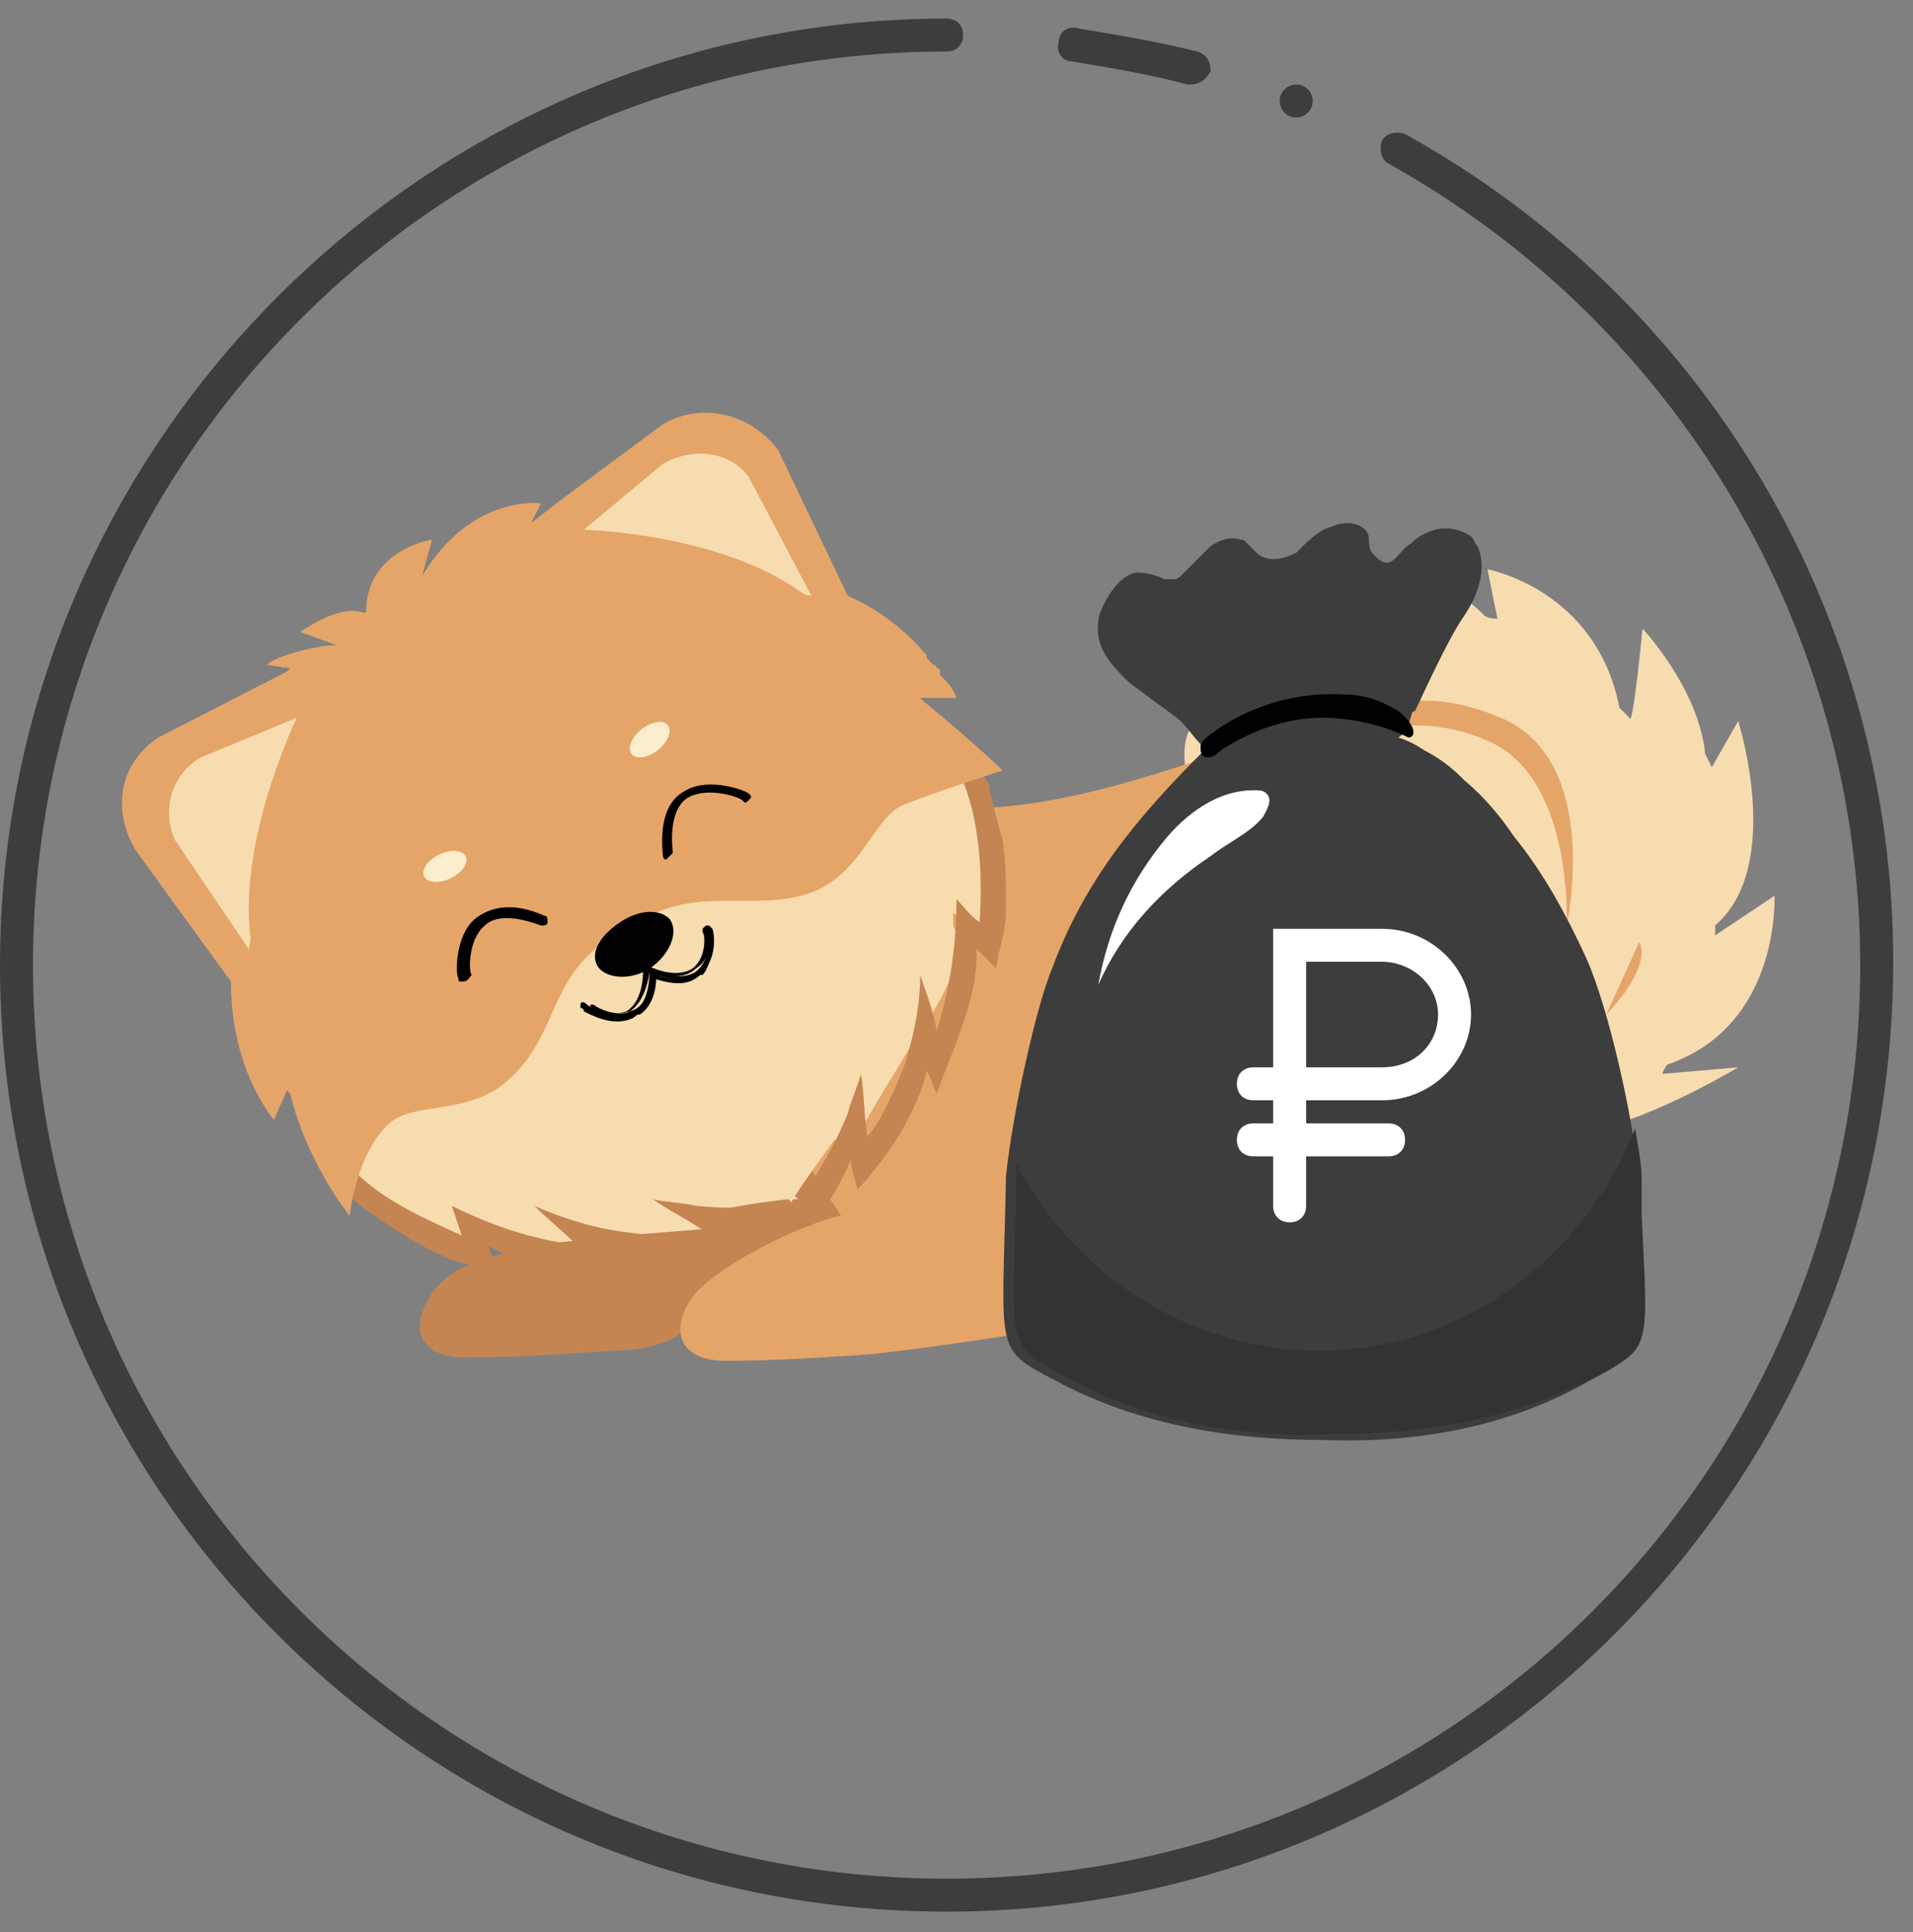
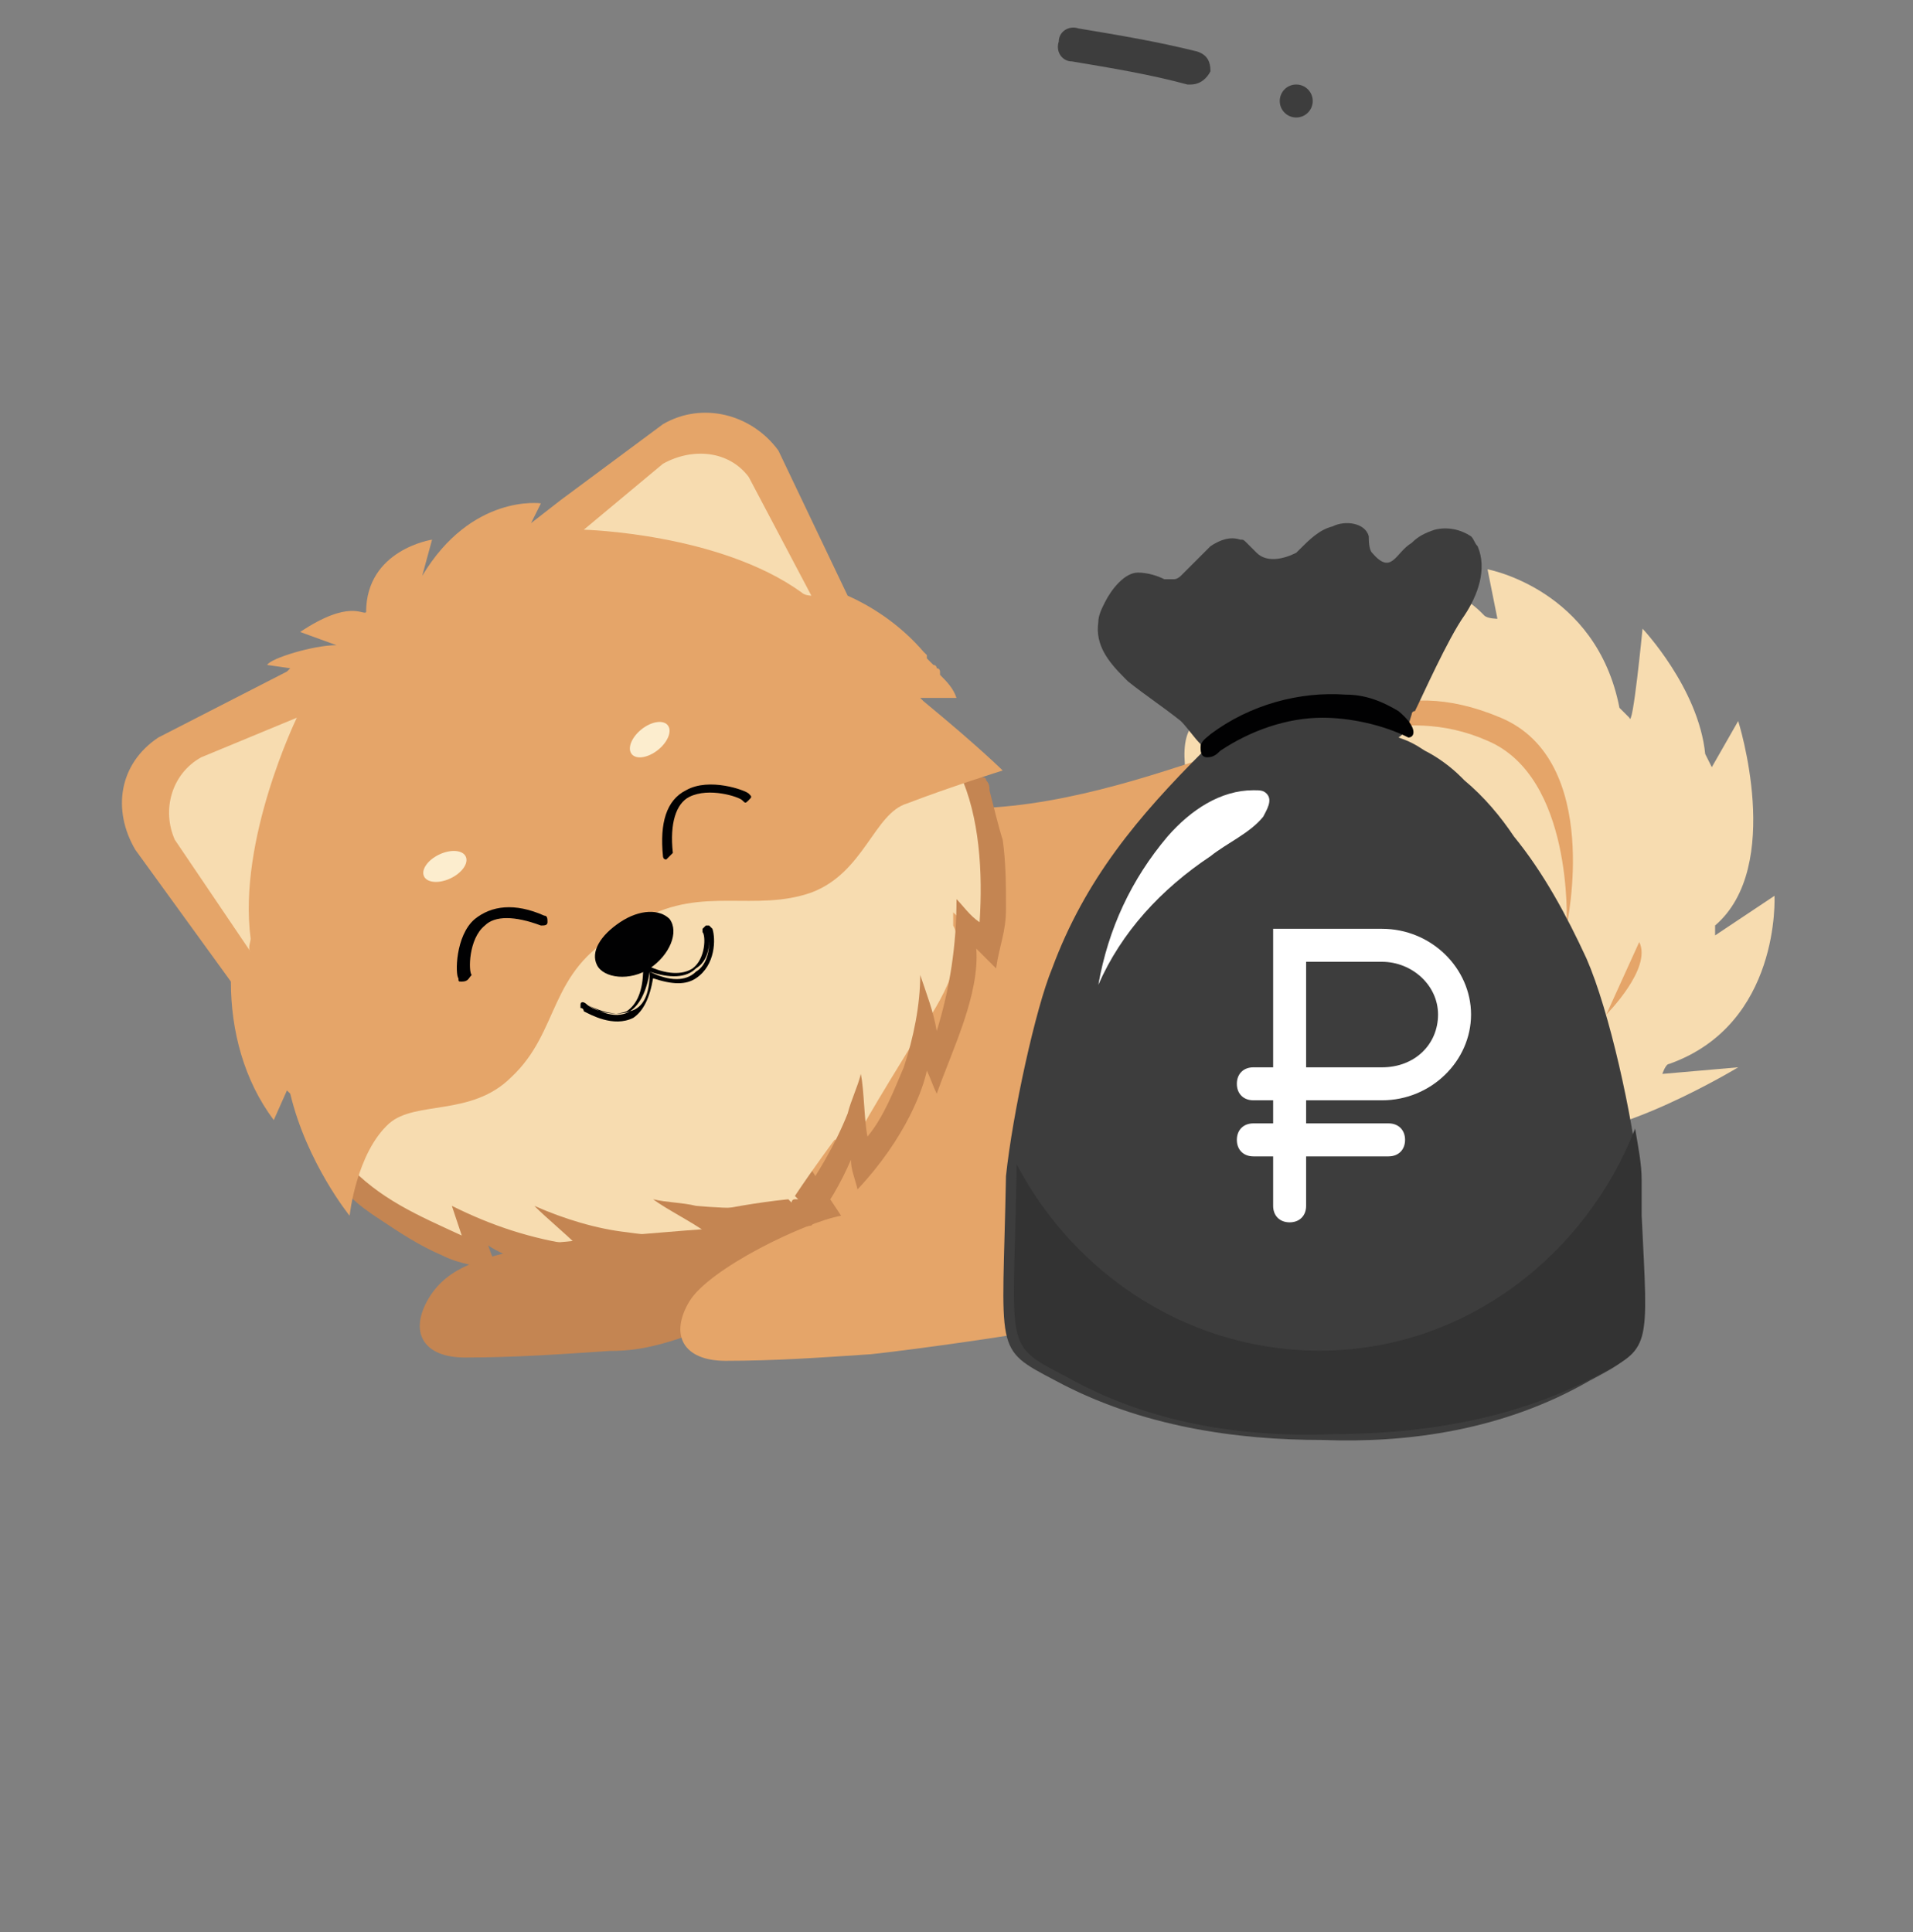
<svg xmlns="http://www.w3.org/2000/svg" width="100" height="101" viewBox="0 0 100 101" fill="none">
  <rect x="0" y="0" width="100" height="101" fill="#808080" stroke="none" />
  <g clip-path="url(#clip0_29_3885)">
    <g clip-path="url(#clip1_29_3885)">
      <path d="M62.241 4.418H62.069C60.172 3.901 58.103 3.556 56.034 3.211C55.517 3.211 55.172 2.694 55.345 2.176C55.345 1.659 55.862 1.314 56.379 1.487C58.448 1.832 60.517 2.176 62.586 2.694C63.103 2.866 63.276 3.211 63.276 3.728C63.103 4.073 62.758 4.418 62.241 4.418Z" fill="#3D3D3D" />
-       <path d="M49.483 99.936C22.069 99.936 0 77.694 0 50.453C0 23.212 22.241 0.97 49.483 0.97C50 0.97 50.345 1.315 50.345 1.832C50.345 2.35 50 2.694 49.483 2.694C23.104 2.694 1.724 24.074 1.724 50.453C1.724 76.832 23.104 98.212 49.483 98.212C75.862 98.212 97.241 76.832 97.241 50.453C97.241 33.039 87.759 17.005 72.586 8.556C72.241 8.384 72.069 7.867 72.241 7.35C72.414 7.005 72.931 6.832 73.448 7.005C89.31 15.798 98.966 32.349 98.966 50.281C98.966 77.694 76.724 99.936 49.483 99.936Z" fill="#3D3D3D" />
      <path d="M67.759 6.143C68.235 6.143 68.621 5.757 68.621 5.281C68.621 4.804 68.235 4.418 67.759 4.418C67.282 4.418 66.897 4.804 66.897 5.281C66.897 5.757 67.282 6.143 67.759 6.143Z" fill="#3D3D3D" />
      <path d="M80.517 59.417L81.035 59.245C84.311 59.762 90.862 55.796 90.862 55.796L86.897 56.141C86.897 56.141 87.069 55.624 87.242 55.624C93.104 53.555 92.759 46.831 92.759 46.831L89.655 48.9C89.655 48.727 89.655 48.555 89.655 48.382C93.276 45.279 90.862 37.693 90.862 37.693L89.483 40.106C89.483 40.106 89.311 39.762 89.138 39.417C88.793 35.969 85.862 32.865 85.862 32.865C85.862 32.865 85.345 38.21 85.173 37.52C85 37.348 84.828 37.175 84.655 37.003C83.448 30.796 77.759 29.762 77.759 29.762L78.276 32.348C78.276 32.348 77.759 32.348 77.586 32.175C74.655 29.072 69.138 30.451 69.138 30.451L70.173 32.003C70.173 32.003 65.862 32.003 62.242 38.038C60.69 40.451 65.173 48.9 65.173 48.9L80.517 59.417Z" fill="#F7DCB0" />
      <path d="M81.897 48.382C81.897 48.209 82.241 40.623 77.759 38.726C73.103 36.657 68.793 39.244 68.793 39.244C68.621 39.244 68.448 39.244 68.448 39.416C68.621 39.416 68.621 39.244 68.621 39.244C69.655 38.209 72.759 35.106 78.448 37.52C83.793 39.761 81.897 48.382 81.897 48.382Z" fill="#E5A569" />
      <path d="M83.966 53.039C83.966 53.039 86.38 50.625 85.69 49.246L83.966 53.039Z" fill="#E5A569" />
      <path d="M63.448 57.52L64.483 59.244C67.586 60.968 71.035 62.175 73.276 61.83C71.379 61.83 67.069 59.761 63.448 57.52Z" fill="#C48552" />
-       <path d="M32.241 45.451C34.483 47.347 36.896 49.071 38.793 51.313C40.517 53.382 40.344 56.313 41.034 58.899C41.724 61.485 80.345 57.692 81.724 60.106C82.586 61.658 42.586 67.865 41.724 68.037C41.379 67.865 41.034 67.865 40.862 67.692C38.965 66.658 37.586 66.83 36.552 68.727C35.517 70.278 33.62 70.623 31.896 70.623C29.31 70.796 26.896 70.968 24.31 70.968C22.069 70.968 21.379 69.589 22.414 67.865C23.448 66.14 25.345 65.796 27.241 65.278C26.724 64.416 26.207 63.554 25.862 62.864C23.103 59.244 23.276 53.554 26.724 50.278C28.448 48.554 30.689 47.347 32.241 45.451Z" fill="#C48552" />
+       <path d="M32.241 45.451C34.483 47.347 36.896 49.071 38.793 51.313C40.517 53.382 40.344 56.313 41.034 58.899C41.724 61.485 80.345 57.692 81.724 60.106C82.586 61.658 42.586 67.865 41.724 68.037C41.379 67.865 41.034 67.865 40.862 67.692C35.517 70.278 33.62 70.623 31.896 70.623C29.31 70.796 26.896 70.968 24.31 70.968C22.069 70.968 21.379 69.589 22.414 67.865C23.448 66.14 25.345 65.796 27.241 65.278C26.724 64.416 26.207 63.554 25.862 62.864C23.103 59.244 23.276 53.554 26.724 50.278C28.448 48.554 30.689 47.347 32.241 45.451Z" fill="#C48552" />
      <path d="M46.207 45.451C48.449 47.348 45.69 39.762 47.414 42.003C57.069 43.727 68.621 36.141 69.311 38.727C70 41.313 71.207 54.417 72.587 56.831C73.448 58.382 64.483 65.451 63.276 67.175C62.242 68.727 47.242 70.624 45.517 70.796C42.931 70.969 40.517 71.141 37.931 71.141C35.69 71.141 35 69.762 36.035 68.037C37.069 66.313 42.069 63.9 43.966 63.555C43.449 62.693 36.897 53.727 40.345 50.451C42.414 48.555 44.655 47.348 46.207 45.451Z" fill="#E5A569" />
      <path d="M47.069 36.66C46.897 36.66 46.897 36.315 46.897 36.315L30.173 44.418L30 44.591H29.828L15.518 55.798L15.69 55.97C17.414 64.591 25.173 65.625 25.173 65.625L24.483 63.729C24.483 63.729 25 63.729 25 63.901C26.207 65.625 30.69 64.763 30.69 64.763C30.69 64.763 36.552 64.246 37.069 64.246L37.759 63.212C37.759 63.212 39.483 62.867 41.207 62.694L41.38 62.867C41.38 62.867 41.38 62.694 41.552 62.694H41.724L41.552 62.522C42.587 60.97 43.621 59.591 43.621 59.591L44.828 59.418C45 58.901 48.104 53.901 48.104 53.901C48.104 53.901 50.862 50.281 49.828 48.384C49.828 48.212 49.828 47.694 49.828 47.694L51.207 49.074C51.552 49.418 53.966 42.177 47.069 36.66Z" fill="#F7DCB0" />
      <path d="M38.276 64.417C39.655 64.417 41.034 64.245 42.413 64.072L41.724 62.865C40 63.21 38.276 63.21 36.379 63.038C35.689 62.865 34.827 62.865 34.138 62.693C34.827 63.21 36.206 63.9 36.896 64.417C35.689 64.762 33.965 64.59 32.758 64.417C31.206 64.245 29.482 63.727 27.931 63.038C28.62 63.727 29.482 64.417 30.172 65.107C27.758 64.762 25.689 64.072 23.62 63.038C23.793 63.555 23.965 64.072 24.138 64.59C21.896 63.555 19.827 62.693 18.103 60.796C17.931 61.141 17.931 61.486 17.931 61.831C17.931 62.003 17.931 62.176 17.931 62.176C17.931 62.348 18.276 62.52 18.276 62.52C18.793 63.038 19.31 63.383 19.827 63.727C20.862 64.417 21.896 65.107 23.103 65.624C24.138 66.141 25 66.141 26.034 66.486C25.862 65.969 25.689 65.624 25.517 65.107C27.586 66.486 30.689 66.314 33.103 66.659C32.758 66.314 32.413 65.969 32.241 65.624C33.103 65.796 35.862 66.141 39.482 65.107C39.138 64.934 38.793 64.762 38.276 64.417Z" fill="#C48552" />
      <path d="M44.483 60.626C43.966 61.833 43.276 63.04 42.414 64.074L41.725 62.867C42.759 61.316 43.621 59.936 44.311 58.212C44.483 57.523 44.828 56.833 45.001 56.143C45.173 57.005 45.173 58.557 45.345 59.419C46.207 58.385 46.725 57.005 47.242 55.798C47.759 54.247 48.104 52.523 48.104 50.971C48.449 52.005 48.794 52.867 48.966 53.902C49.656 51.66 50.001 49.419 50.001 47.005C50.345 47.35 50.69 47.867 51.207 48.212C51.38 45.626 51.207 42.695 50.173 40.454C50.518 40.454 50.862 40.626 51.207 40.626C51.38 40.626 51.552 40.626 51.552 40.798C51.725 40.971 51.725 41.143 51.725 41.316C51.897 42.005 52.242 43.385 52.414 43.902C52.587 45.109 52.587 46.316 52.587 47.523C52.587 48.73 52.242 49.419 52.069 50.626C51.725 50.281 51.38 49.936 51.035 49.592C51.207 52.005 49.828 54.764 48.966 57.178C48.794 56.833 48.621 56.316 48.449 55.971C48.276 56.833 47.414 59.419 44.828 62.178C44.656 61.488 44.483 61.143 44.483 60.626Z" fill="#C48552" />
      <path d="M50 36.486C49.828 35.969 49.483 35.624 49.138 35.28C49.138 35.28 49.138 35.28 49.138 35.107C49.138 35.107 49.138 34.935 48.966 34.935C48.966 34.935 48.966 34.762 48.793 34.762C48.793 34.762 48.793 34.762 48.621 34.59L48.449 34.417C48.449 34.417 48.449 34.417 48.449 34.245L48.276 34.073C47.242 32.866 45.862 31.831 44.31 31.142L40.69 23.555C39.31 21.659 36.724 20.969 34.655 22.176L29.311 26.142L27.759 27.349L28.276 26.314C28.276 26.314 24.655 25.797 22.069 30.107L22.586 28.211C22.586 28.211 19.138 28.728 19.138 32.004C18.966 32.176 18.276 31.314 15.69 33.038L17.586 33.728C16.38 33.728 14.138 34.417 13.966 34.762L15.173 34.935C15 35.107 15 35.107 15 35.107L8.276 38.555C6.207 39.935 5.862 42.349 7.069 44.417L12.069 51.314C12.069 53.9 12.759 56.486 14.311 58.555L15 57.004L15.173 57.176C16.035 60.797 18.276 63.555 18.276 63.555C18.276 63.555 18.621 60.28 20.345 58.728C21.724 57.521 24.655 58.383 26.724 56.314C29.311 53.9 28.621 50.797 32.414 48.728C32.414 48.728 33.276 48.211 33.621 48.038C36.724 46.314 39.483 47.693 42.414 46.659C45.173 45.624 45.69 42.521 47.414 42.004C49.655 41.142 52.414 40.28 52.414 40.28C52.414 40.28 51.207 39.073 48.276 36.659L48.104 36.486H50Z" fill="#E5A569" />
      <path d="M13.103 49.072C12.414 43.9 15.517 37.52 15.517 37.52L10.517 39.59C8.965 40.452 8.448 42.348 9.138 43.9L13.103 49.762C12.931 49.59 13.103 49.245 13.103 49.072Z" fill="#F7DCB0" />
      <path d="M42.414 31.141L39.138 24.934C38.104 23.555 36.207 23.382 34.656 24.244L30.518 27.692C30.518 27.692 37.587 27.865 41.897 30.968C42.069 31.141 42.414 31.141 42.414 31.141Z" fill="#F7DCB0" />
      <path d="M23.551 45.918C24.153 45.632 24.509 45.122 24.346 44.778C24.183 44.433 23.562 44.386 22.96 44.672C22.358 44.957 22.002 45.468 22.165 45.812C22.328 46.156 22.948 46.203 23.551 45.918Z" fill="#FCEDCE" />
      <path d="M34.394 39.206C34.915 38.79 35.145 38.211 34.907 37.914C34.669 37.616 34.054 37.712 33.533 38.128C33.012 38.544 32.783 39.122 33.02 39.42C33.258 39.718 33.873 39.622 34.394 39.206Z" fill="#FCEDCE" />
      <path d="M32.414 48.211C31.379 48.901 30.862 49.763 31.207 50.452C31.552 51.142 32.931 51.315 33.966 50.625C35 49.935 35.517 48.728 35 48.039C34.483 47.521 33.448 47.521 32.414 48.211Z" fill="#010102" />
-       <path d="M37.069 48.556C36.897 48.556 36.897 48.556 37.069 48.556C37.069 49.073 37.069 50.28 36.38 50.797C35.862 51.142 35 51.142 33.966 50.625C33.966 51.831 33.621 52.694 33.104 52.866C32.242 53.211 31.207 52.694 31.035 52.521H30.862V52.694C31.207 52.866 32.414 53.556 33.276 53.038C33.276 53.038 33.276 53.038 33.449 53.038C33.966 52.694 34.311 52.004 34.311 50.969C35.345 51.314 36.035 51.314 36.552 50.969C36.552 50.969 36.552 50.969 36.724 50.969C37.242 50.452 37.242 49.073 37.069 48.556Z" fill="#010102" />
      <path d="M36.379 51.142C35.862 51.487 35.172 51.487 34.138 51.142C33.965 52.177 33.621 52.867 33.103 53.211C32.069 53.729 30.862 53.039 30.517 52.867C30.517 52.867 30.517 52.694 30.345 52.694V52.522C30.345 52.349 30.517 52.349 30.69 52.522C30.862 52.694 31.896 53.211 32.758 52.867C33.276 52.522 33.621 51.832 33.621 50.625V50.453H33.793C34.828 50.97 35.69 50.97 36.207 50.625C36.897 50.108 36.896 48.901 36.724 48.729V48.556L36.896 48.384H37.069L37.241 48.556C37.414 49.073 37.414 50.453 36.379 51.142ZM33.965 50.798C35 51.315 35.862 51.315 36.379 50.798C37.241 50.28 37.069 48.901 37.069 48.556C37.069 48.901 37.241 50.108 36.379 50.625C35.862 51.142 35 51.142 33.965 50.798C33.793 51.832 33.448 52.522 32.931 52.867C32.069 53.211 31.034 52.694 30.69 52.522C31.034 52.694 32.069 53.384 32.931 52.867C33.621 52.694 33.965 52.005 33.965 50.798Z" fill="#010102" />
      <path d="M34.828 44.934C34.656 44.934 34.656 44.761 34.656 44.761C34.483 43.037 34.828 41.83 35.862 41.313C37.069 40.623 38.966 41.313 39.138 41.486C39.311 41.658 39.311 41.658 39.138 41.83C38.966 42.003 38.966 42.003 38.794 41.83C38.621 41.658 37.069 41.141 36.035 41.658C35.345 42.003 35 43.037 35.173 44.589C35 44.761 35 44.761 34.828 44.934Z" fill="#010102" />
      <path d="M24.138 51.315C23.965 51.315 23.965 51.315 23.965 51.143C23.793 50.97 23.793 48.901 24.827 48.039C25.689 47.349 26.896 47.177 28.448 47.867C28.62 47.867 28.62 48.039 28.62 48.212C28.62 48.384 28.448 48.384 28.276 48.384C26.896 47.867 25.862 47.867 25.345 48.384C24.483 49.074 24.483 50.798 24.655 50.97C24.483 51.143 24.483 51.315 24.138 51.315Z" fill="#010102" />
      <path d="M73.793 37.348C73.793 37.348 73.793 37.175 73.965 37.175C74.31 36.486 75.689 33.382 76.551 32.175C77.241 31.141 77.758 29.761 77.241 28.555C77.069 28.382 77.069 28.21 76.896 28.037C76.379 27.692 75.689 27.52 75 27.692C74.482 27.865 74.138 28.037 73.793 28.382C72.931 28.899 72.758 30.106 71.724 28.899C71.551 28.727 71.551 28.21 71.551 28.037C71.379 27.348 70.344 27.175 69.655 27.52C68.965 27.692 68.448 28.21 67.931 28.727L67.758 28.899C67.069 29.244 66.207 29.417 65.689 28.899C65.517 28.727 65.344 28.555 65.172 28.382C65 28.21 65 28.21 64.827 28.21C64.31 28.037 63.793 28.21 63.276 28.555C62.931 28.899 62.586 29.244 62.241 29.589C62.069 29.762 61.896 29.934 61.724 30.106C61.724 30.106 61.551 30.279 61.379 30.279C61.206 30.279 61.034 30.279 60.862 30.279C60.517 30.106 60 29.934 59.482 29.934C58.793 29.934 58.103 30.796 57.758 31.486C57.586 31.83 57.413 32.175 57.413 32.52C57.241 33.727 57.931 34.589 58.793 35.451L58.965 35.623C59.827 36.313 60.862 37.003 61.724 37.693C62.069 38.037 62.413 38.555 62.758 38.899C62.758 39.072 62.931 39.072 62.931 39.244C59.482 42.693 56.724 45.968 55 50.623C54.138 52.693 52.931 58.21 52.586 61.486C52.413 70.796 51.896 70.451 55.172 72.175C59.655 74.589 64.655 75.279 69.138 75.279C73.62 75.451 78.62 74.761 83.103 72.175C86.034 70.624 85.862 70.796 85.689 63.555C85.689 63.21 85.689 62.865 85.689 62.348C85.689 62.175 85.689 61.83 85.689 61.658C85.344 58.382 84.138 52.865 82.931 50.106C81.896 47.865 80.689 45.623 79.138 43.727C78.448 42.693 77.586 41.658 76.551 40.796L76.379 40.623C75.862 40.106 75.172 39.589 74.482 39.244C73.965 38.899 73.62 38.727 73.103 38.555C73.62 38.21 73.62 37.865 73.793 37.348Z" fill="#3D3D3D" />
      <path d="M66.207 41.485C66.552 41.83 66.207 42.347 66.035 42.692C65.345 43.554 64.138 44.071 63.276 44.761C60.69 46.485 58.621 48.726 57.414 51.485C57.931 48.554 59.138 45.968 61.035 43.726C62.242 42.347 63.794 41.312 65.518 41.312C65.862 41.312 66.035 41.312 66.207 41.485Z" fill="white" />
      <path d="M69.138 37.521C70.517 37.521 72.242 37.866 73.621 38.555C73.966 38.555 74.138 38.038 73.104 37.176C72.242 36.659 71.379 36.314 70.345 36.314C67.931 36.142 65.345 36.831 63.276 38.383C63.104 38.555 62.759 38.728 62.759 39.073C62.759 39.245 62.759 39.59 63.104 39.59C63.448 39.59 63.621 39.417 63.793 39.245C65.345 38.211 67.242 37.521 69.138 37.521Z" fill="#010102" />
      <path d="M83.421 71.949C78.972 74.303 74.01 74.976 69.561 74.976C65.113 75.144 60.151 74.471 55.702 71.949C52.451 70.267 52.964 70.603 53.136 61.523C53.136 61.354 53.136 61.018 53.136 60.85C56.215 66.736 62.375 70.772 69.391 70.603C76.748 70.435 82.908 65.558 85.474 59C85.645 60.009 85.816 60.85 85.816 61.691C85.816 62.027 85.816 62.195 85.816 62.363C85.816 62.868 85.816 63.372 85.816 63.541C86.159 70.603 86.33 70.435 83.421 71.949Z" fill="#333333" />
      <path d="M72.242 57.521C74.828 57.521 76.897 55.452 76.897 53.038C76.897 50.625 74.828 48.556 72.242 48.556H66.552V55.797H65.517C65 55.797 64.655 56.142 64.655 56.659C64.655 57.176 65 57.521 65.517 57.521H66.552V58.728H65.517C65 58.728 64.655 59.073 64.655 59.59C64.655 60.107 65 60.452 65.517 60.452H66.552V63.038C66.552 63.556 66.897 63.901 67.414 63.901C67.931 63.901 68.276 63.556 68.276 63.038V60.452H72.586C73.103 60.452 73.448 60.107 73.448 59.59C73.448 59.073 73.103 58.728 72.586 58.728H68.276V57.521H72.242ZM68.276 50.28H72.242C73.793 50.28 75.172 51.487 75.172 53.038C75.172 54.59 73.966 55.797 72.242 55.797H68.276V50.28Z" fill="white" />
    </g>
  </g>
  <defs>
    <clipPath id="clip0_29_3885">
      <rect width="100" height="100" fill="white" transform="translate(0 0.97)" />
    </clipPath>
    <clipPath id="clip1_29_3885">
      <rect width="100" height="100" fill="white" transform="translate(0 0.97)" />
    </clipPath>
  </defs>
</svg>